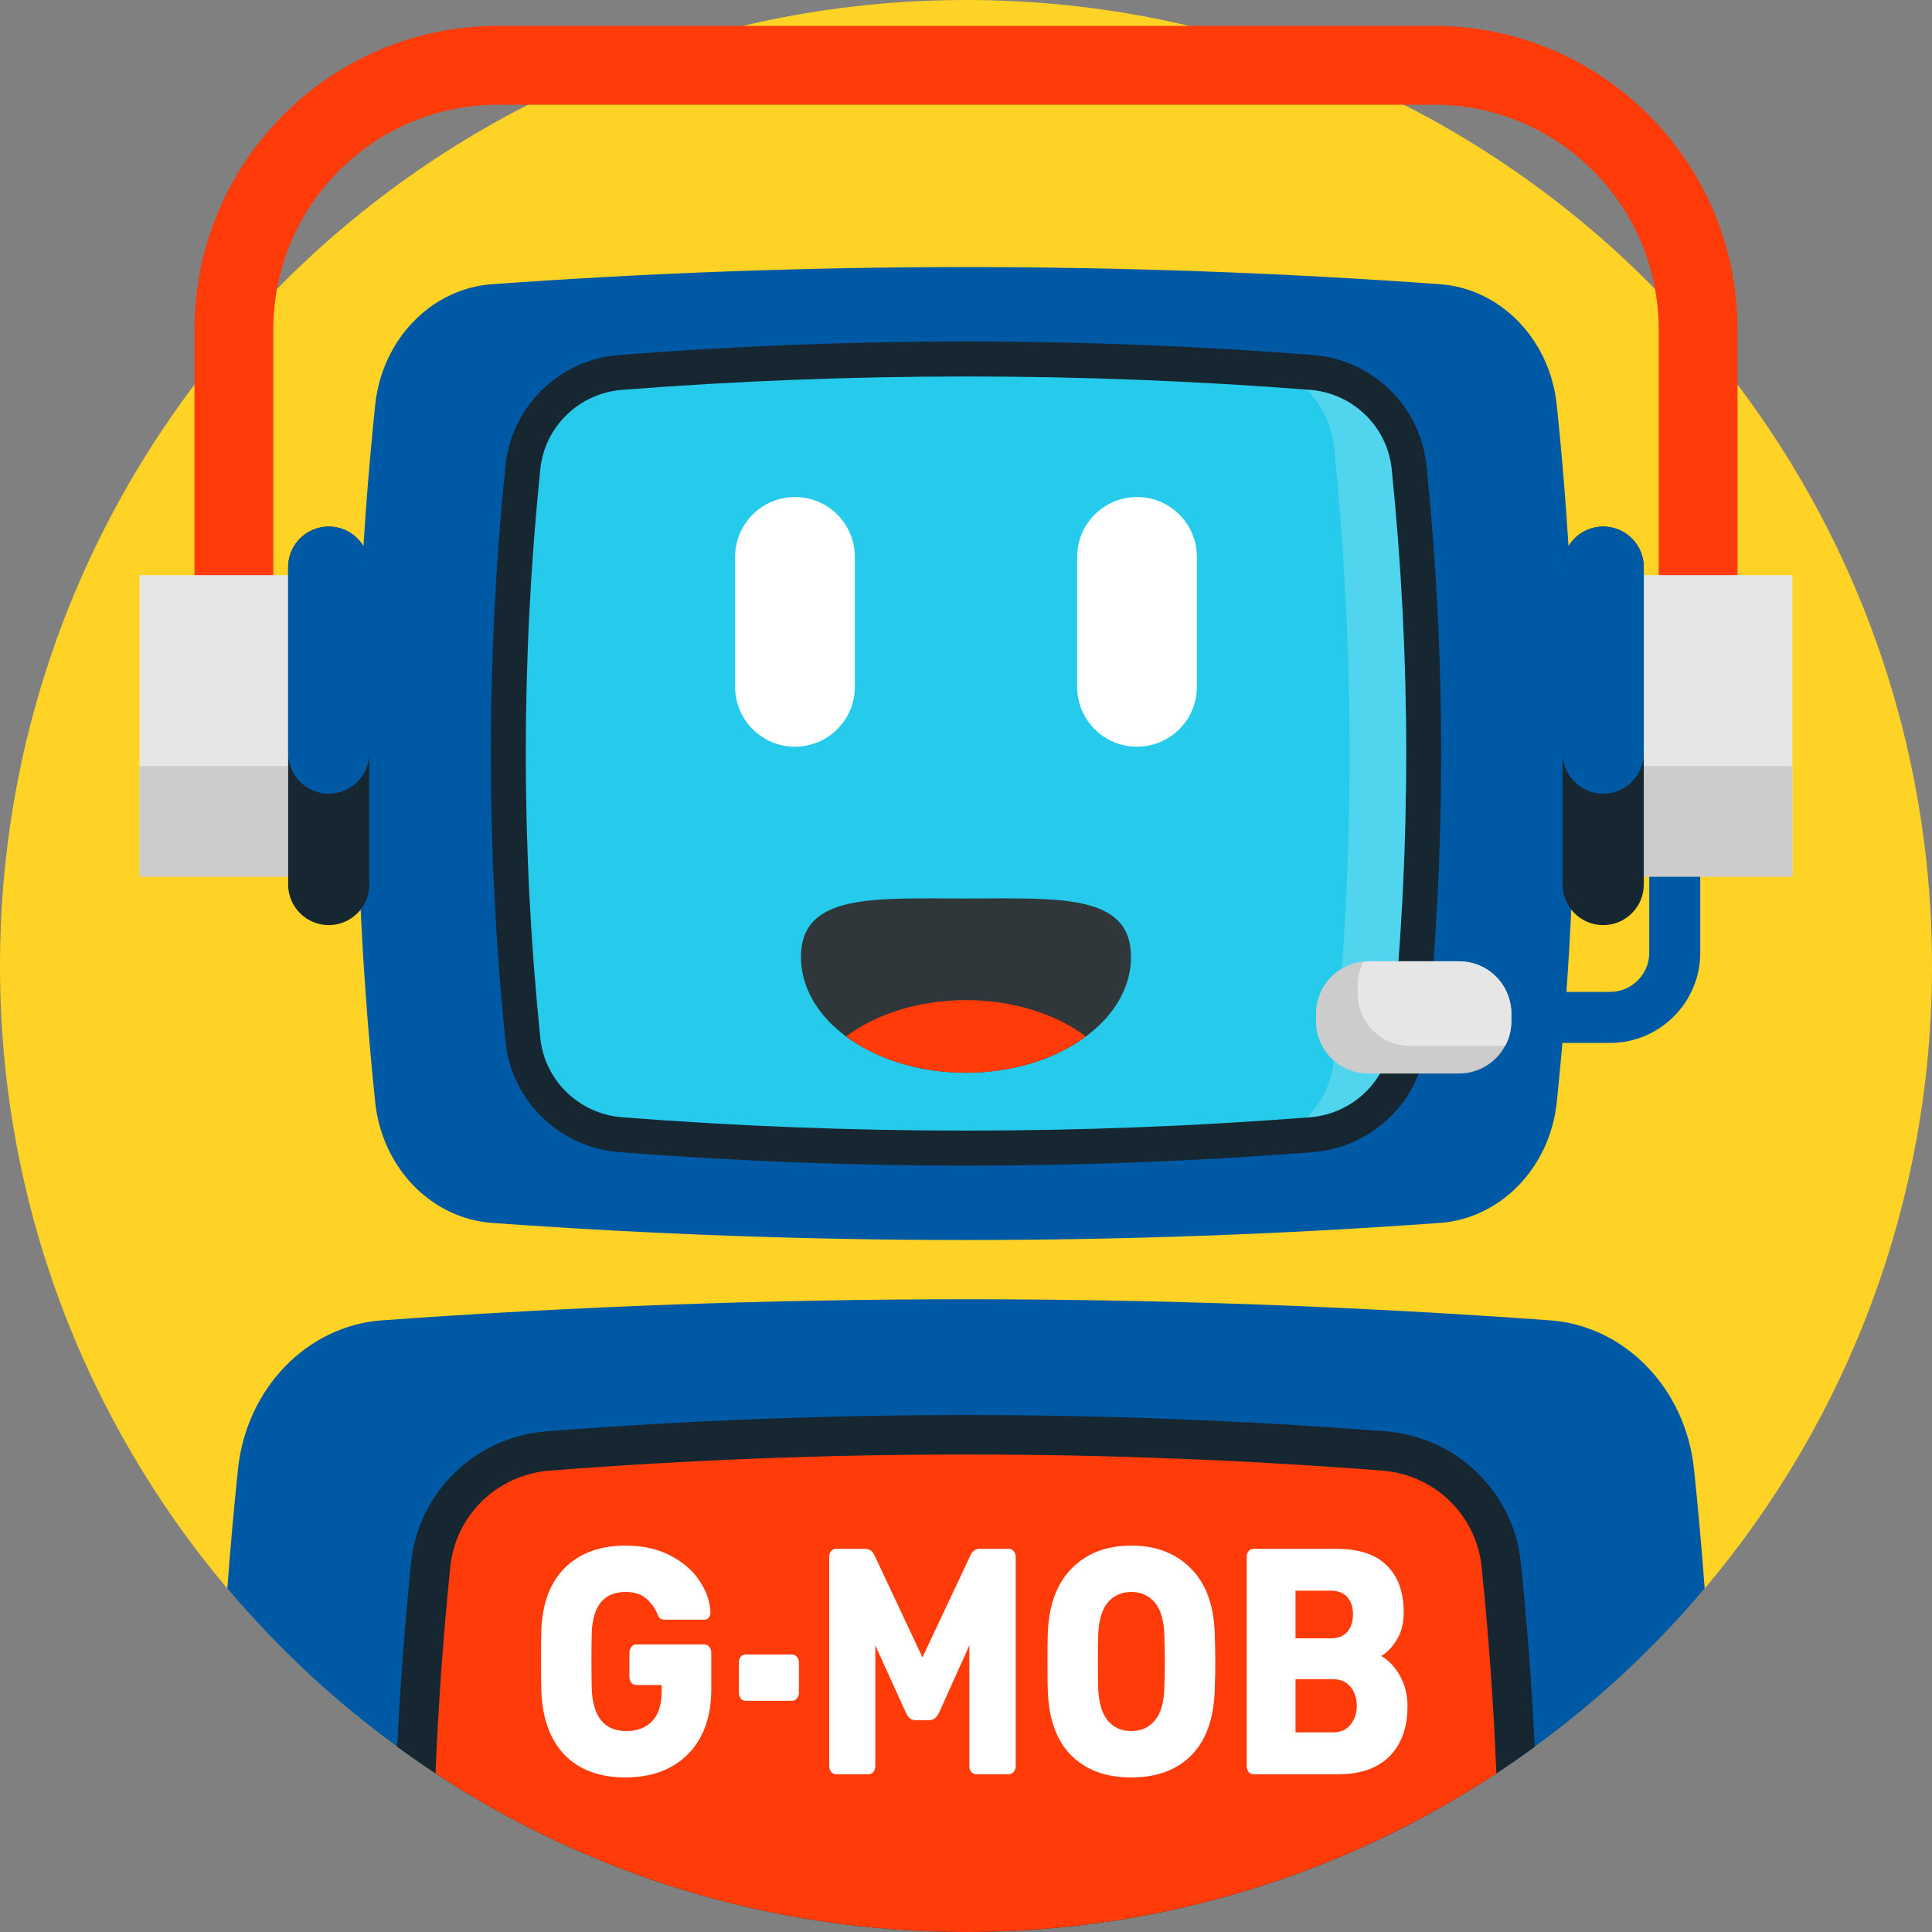
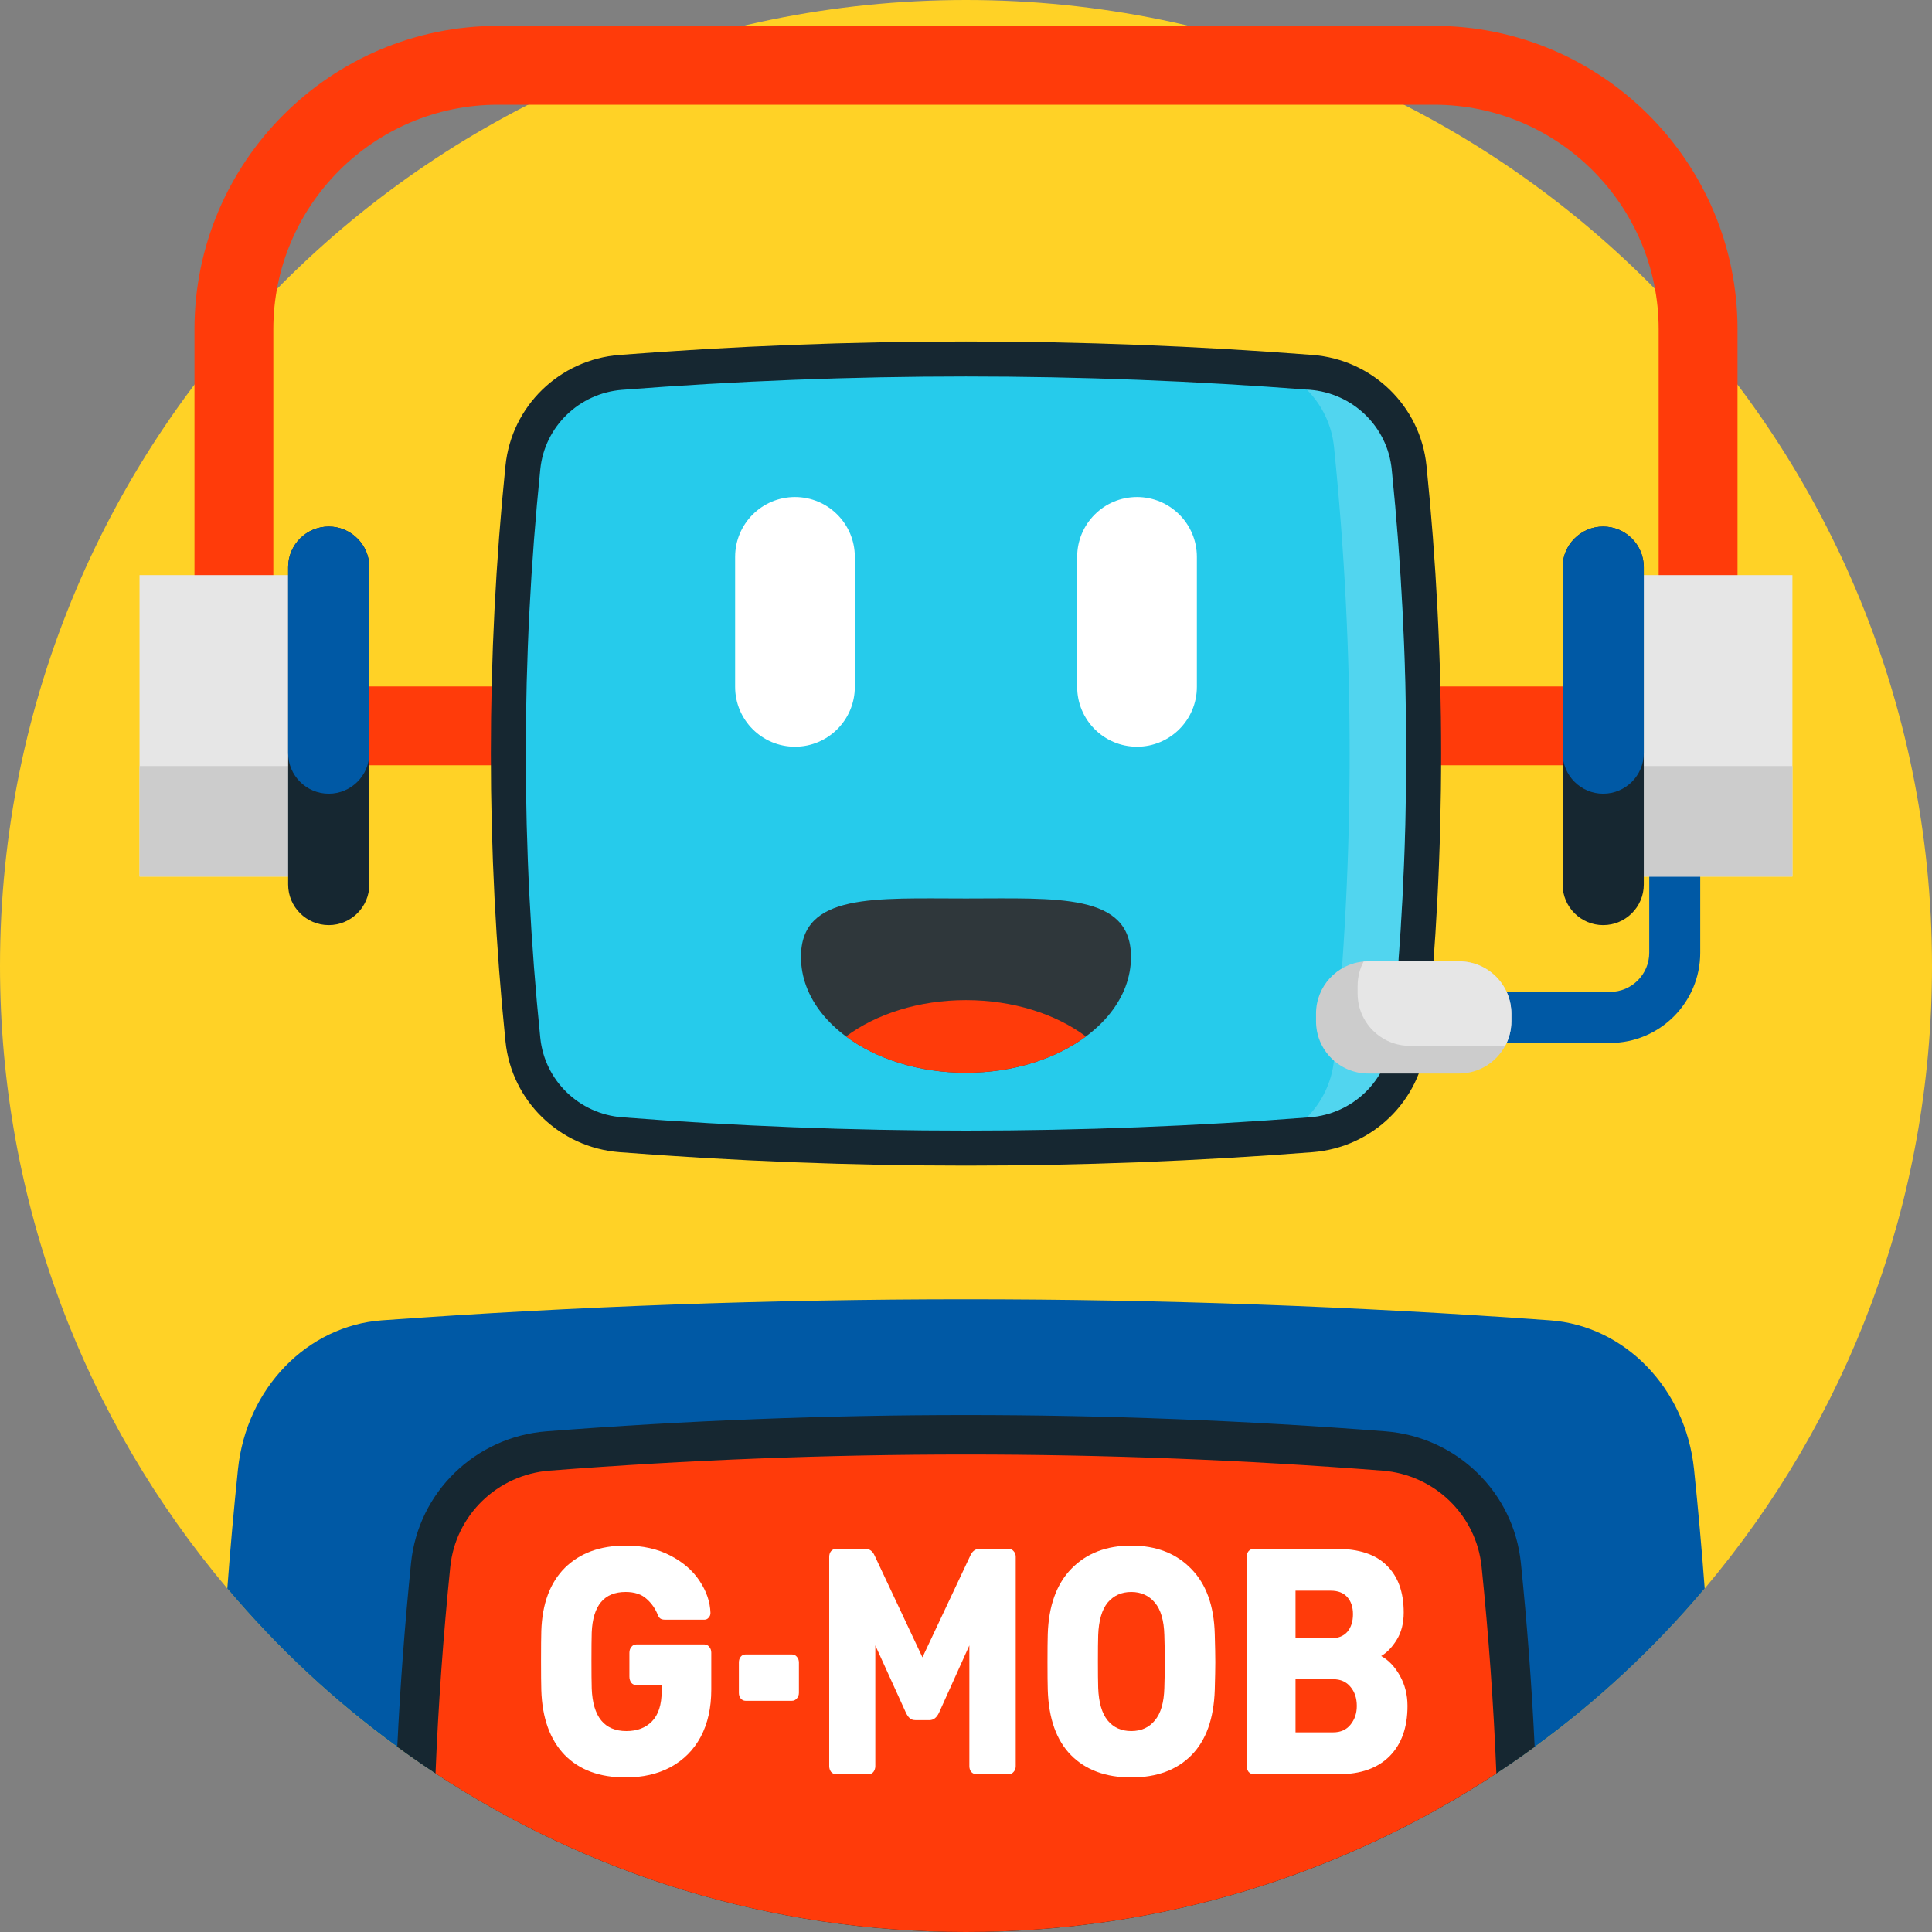
<svg xmlns="http://www.w3.org/2000/svg" width="50" height="50" viewBox="0 0 50 50" fill="none">
  <rect x="0" y="0" width="50" height="50" fill="#808080" stroke="none" />
  <g clip-path="url(#clip0)">
    <path d="M50 25C50 31.138 47.788 36.76 44.117 41.111C39.531 46.547 32.668 50 25 50C17.332 50 10.469 46.547 5.883 41.111C2.212 36.76 0 31.138 0 25C0 11.193 11.193 0 25 0C38.807 0 50 11.193 50 25Z" fill="#FFD226" />
    <path d="M44.967 19.805H5.033V8.522C5.033 4.192 8.556 0.669 12.886 0.669H37.114C41.444 0.669 44.967 4.192 44.967 8.522V19.805ZM7.074 17.765H42.926V8.522C42.926 5.317 40.319 2.71 37.114 2.71H12.886C9.681 2.71 7.074 5.317 7.074 8.522V17.765Z" fill="#FF3B0A" />
-     <path d="M37.265 31.649C29.088 32.239 20.911 32.239 12.734 31.649C11.164 31.535 9.887 30.221 9.71 28.524C9.084 22.509 9.084 16.494 9.71 10.48C9.887 8.782 11.164 7.468 12.734 7.355C20.911 6.765 29.088 6.765 37.265 7.355C38.834 7.468 40.112 8.782 40.289 10.48C40.915 16.494 40.915 22.509 40.289 28.524C40.112 30.221 38.834 31.535 37.265 31.649Z" fill="#0059A5" />
    <path d="M44.117 41.111C42.822 42.648 41.344 44.026 39.718 45.209C39.393 45.447 39.062 45.676 38.727 45.897C34.787 48.491 30.07 50 25 50C19.93 50 15.212 48.491 11.273 45.896C10.937 45.675 10.606 45.446 10.282 45.208C8.655 44.025 7.179 42.647 5.883 41.111C5.959 40.081 6.052 39.051 6.159 38.02C6.377 35.929 7.951 34.31 9.886 34.17C19.961 33.443 30.038 33.443 40.113 34.17C42.048 34.31 43.623 35.929 43.841 38.02C43.948 39.051 44.041 40.081 44.117 41.111Z" fill="#0059A5" />
    <path d="M25 30.166C22.024 30.166 19.006 30.049 16.031 29.818C14.479 29.697 13.239 28.492 13.082 26.953C12.577 22.009 12.577 16.995 13.082 12.05C13.239 10.511 14.479 9.306 16.031 9.186C19.006 8.955 22.024 8.838 25 8.838C27.975 8.838 30.993 8.955 33.969 9.186C35.52 9.306 36.76 10.511 36.917 12.05C37.423 16.995 37.423 22.009 36.917 26.953C36.76 28.492 35.52 29.697 33.969 29.818C30.993 30.049 27.976 30.166 25 30.166Z" fill="#162731" />
    <path d="M33.899 10.089C27.966 9.628 22.034 9.628 16.101 10.089C14.992 10.175 14.096 11.036 13.983 12.143C13.482 17.049 13.482 21.955 13.983 26.861C14.096 27.968 14.992 28.829 16.101 28.915C22.034 29.375 27.966 29.375 33.899 28.915C35.008 28.829 35.904 27.968 36.017 26.861C36.518 21.955 36.518 17.049 36.017 12.143C35.904 11.036 35.008 10.175 33.899 10.089Z" fill="#26CBEB" />
    <path opacity="0.2" d="M36.016 26.861C35.903 27.967 35.008 28.829 33.899 28.914C33.873 28.916 33.847 28.918 33.821 28.921C34.208 28.532 34.465 28.014 34.524 27.436C35.064 22.147 35.064 16.857 34.524 11.567C34.465 10.988 34.207 10.472 33.82 10.083C33.847 10.085 33.872 10.087 33.899 10.089C35.008 10.175 35.903 11.036 36.016 12.143C36.517 17.049 36.517 21.955 36.016 26.861Z" fill="white" />
    <path d="M39.717 45.209C39.392 45.447 39.062 45.675 38.726 45.897C34.786 48.491 30.069 50 25 50C19.929 50 15.212 48.491 11.272 45.896C10.936 45.675 10.606 45.446 10.281 45.208C10.357 43.629 10.477 42.03 10.638 40.446C10.826 38.617 12.3 37.187 14.14 37.043C17.744 36.763 21.397 36.621 25 36.621C28.602 36.621 32.256 36.763 35.858 37.043C37.701 37.187 39.173 38.618 39.36 40.445C39.522 42.03 39.642 43.629 39.717 45.209Z" fill="#162731" />
    <path d="M38.726 45.897C34.786 48.491 30.068 50 24.999 50C19.929 50 15.211 48.491 11.271 45.896C11.344 44.113 11.472 42.332 11.653 40.549C11.791 39.208 12.876 38.165 14.219 38.06C21.405 37.503 28.592 37.503 35.779 38.06C37.123 38.165 38.207 39.208 38.344 40.549C38.527 42.332 38.654 44.114 38.726 45.897Z" fill="#FF3B0A" />
    <path d="M29.27 24.764C29.27 25.293 29.075 25.789 28.735 26.219C28.561 26.439 28.348 26.642 28.104 26.823C27.326 27.402 26.222 27.763 24.999 27.763C23.776 27.763 22.673 27.402 21.895 26.823C21.651 26.641 21.438 26.439 21.264 26.219C20.923 25.789 20.729 25.293 20.729 24.764C20.729 23.107 22.64 23.253 24.999 23.253C27.358 23.253 29.27 23.107 29.27 24.764Z" fill="#2F373B" />
    <path d="M28.103 26.823C27.325 27.402 26.222 27.763 24.998 27.763C23.776 27.763 22.673 27.402 21.895 26.823C22.671 26.244 23.776 25.883 24.998 25.883C26.222 25.883 27.326 26.244 28.103 26.823Z" fill="#FF3B0A" />
    <path d="M20.574 19.325C19.719 19.325 19.025 18.631 19.025 17.776V14.412C19.025 13.556 19.719 12.863 20.574 12.863C21.43 12.863 22.123 13.556 22.123 14.412V17.776C22.123 18.631 21.43 19.325 20.574 19.325Z" fill="white" />
    <path d="M29.426 19.325C28.57 19.325 27.877 18.631 27.877 17.776V14.412C27.877 13.556 28.57 12.863 29.426 12.863C30.281 12.863 30.975 13.556 30.975 14.412V17.776C30.975 18.631 30.281 19.325 29.426 19.325Z" fill="white" />
    <path d="M41.668 26.991H36.586V25.67H41.668C42.227 25.67 42.682 25.216 42.682 24.657V21.582H44.002V24.657C44.002 25.944 42.955 26.991 41.668 26.991Z" fill="#0059A5" />
    <path d="M8.509 14.884H3.611V22.686H8.509V14.884Z" fill="#E6E6E6" />
    <path d="M8.509 19.825H3.611V22.686H8.509V19.825Z" fill="#CCCCCC" />
    <path d="M9.558 14.678V22.892C9.558 23.471 9.087 23.942 8.508 23.942C7.928 23.942 7.457 23.471 7.457 22.892V14.678C7.457 14.098 7.928 13.627 8.508 13.627C8.798 13.627 9.06 13.745 9.25 13.936C9.441 14.126 9.558 14.388 9.558 14.678Z" fill="#162731" />
    <path d="M9.558 14.678V19.49C9.558 20.07 9.087 20.541 8.508 20.541C7.928 20.541 7.457 20.07 7.457 19.49V14.678C7.457 14.098 7.928 13.627 8.508 13.627C8.798 13.627 9.06 13.745 9.25 13.936C9.441 14.126 9.558 14.388 9.558 14.678Z" fill="#0059A5" />
    <path d="M46.388 14.884H41.49V22.686H46.388V14.884Z" fill="#E6E6E6" />
    <path d="M46.388 19.825H41.49V22.686H46.388V19.825Z" fill="#CCCCCC" />
    <path d="M40.44 14.678V22.892C40.44 23.471 40.91 23.942 41.49 23.942C42.07 23.942 42.541 23.471 42.541 22.892V14.678C42.541 14.098 42.07 13.627 41.49 13.627C41.2 13.627 40.938 13.745 40.748 13.936C40.557 14.126 40.44 14.388 40.44 14.678Z" fill="#162731" />
    <path d="M40.44 14.678V19.49C40.44 20.07 40.91 20.541 41.49 20.541C42.07 20.541 42.541 20.07 42.541 19.49V14.678C42.541 14.098 42.07 13.627 41.49 13.627C41.2 13.627 40.938 13.745 40.748 13.936C40.557 14.126 40.44 14.388 40.44 14.678Z" fill="#0059A5" />
    <path d="M39.113 26.232V26.43C39.113 26.657 39.056 26.872 38.956 27.06C38.73 27.489 38.279 27.782 37.759 27.782H35.411C34.664 27.782 34.059 27.177 34.059 26.43V26.232C34.059 25.525 34.6 24.946 35.29 24.884C35.329 24.881 35.37 24.878 35.411 24.878H37.759C38.506 24.878 39.113 25.485 39.113 26.232Z" fill="#CCCCCC" />
    <path d="M39.114 26.232V26.43C39.114 26.657 39.058 26.872 38.958 27.06C38.918 27.063 38.877 27.066 38.837 27.066H36.487C35.741 27.066 35.135 26.459 35.135 25.714V25.515C35.135 25.287 35.191 25.072 35.291 24.884C35.331 24.881 35.371 24.879 35.412 24.879H37.761C38.508 24.878 39.114 25.485 39.114 26.232Z" fill="#E6E6E6" />
    <path d="M16.191 46C15.518 46 14.991 45.806 14.612 45.417C14.233 45.022 14.032 44.464 14.009 43.742C14.004 43.581 14.002 43.325 14.002 42.975C14.002 42.625 14.004 42.369 14.009 42.208C14.032 41.503 14.236 40.958 14.619 40.575C15.008 40.192 15.531 40 16.191 40C16.635 40 17.021 40.086 17.349 40.258C17.681 40.431 17.933 40.65 18.107 40.917C18.284 41.183 18.378 41.458 18.387 41.742C18.387 41.792 18.371 41.833 18.338 41.867C18.31 41.9 18.275 41.917 18.233 41.917H17.208C17.162 41.917 17.124 41.908 17.096 41.892C17.068 41.875 17.045 41.844 17.026 41.8C16.965 41.639 16.869 41.5 16.738 41.383C16.607 41.261 16.425 41.2 16.191 41.2C15.634 41.2 15.342 41.55 15.314 42.25C15.309 42.406 15.307 42.647 15.307 42.975C15.307 43.297 15.309 43.539 15.314 43.7C15.342 44.433 15.641 44.8 16.212 44.8C16.488 44.8 16.708 44.717 16.872 44.55C17.04 44.378 17.124 44.117 17.124 43.767V43.608H16.465C16.413 43.608 16.371 43.589 16.338 43.55C16.306 43.506 16.289 43.453 16.289 43.392V42.775C16.289 42.714 16.306 42.664 16.338 42.625C16.371 42.581 16.413 42.558 16.465 42.558H18.233C18.284 42.558 18.326 42.581 18.359 42.625C18.392 42.664 18.408 42.714 18.408 42.775V43.725C18.408 44.197 18.317 44.606 18.134 44.95C17.952 45.289 17.692 45.55 17.356 45.733C17.024 45.911 16.635 46 16.191 46Z" fill="white" />
    <path d="M19.297 44.017C19.246 44.017 19.204 43.997 19.171 43.958C19.138 43.919 19.122 43.869 19.122 43.808V43.025C19.122 42.964 19.138 42.914 19.171 42.875C19.204 42.836 19.246 42.817 19.297 42.817H20.493C20.545 42.817 20.587 42.836 20.62 42.875C20.657 42.914 20.676 42.964 20.676 43.025V43.808C20.676 43.869 20.657 43.919 20.62 43.958C20.587 43.997 20.545 44.017 20.493 44.017H19.297Z" fill="white" />
    <path d="M21.635 45.917C21.588 45.917 21.546 45.897 21.509 45.858C21.476 45.814 21.46 45.764 21.46 45.708V40.292C21.46 40.231 21.476 40.181 21.509 40.142C21.546 40.103 21.588 40.083 21.635 40.083H22.393C22.505 40.083 22.587 40.144 22.639 40.267L23.873 42.892L25.108 40.267C25.16 40.144 25.242 40.083 25.354 40.083H26.105C26.156 40.083 26.198 40.103 26.231 40.142C26.268 40.181 26.287 40.231 26.287 40.292V45.708C26.287 45.769 26.268 45.819 26.231 45.858C26.198 45.897 26.156 45.917 26.105 45.917H25.27C25.218 45.917 25.174 45.897 25.136 45.858C25.104 45.819 25.087 45.769 25.087 45.708V42.583L24.302 44.325C24.241 44.453 24.159 44.517 24.056 44.517H23.691C23.63 44.517 23.581 44.5 23.544 44.467C23.506 44.433 23.474 44.386 23.445 44.325L22.653 42.583V45.708C22.653 45.764 22.636 45.814 22.604 45.858C22.571 45.897 22.529 45.917 22.477 45.917H21.635Z" fill="white" />
    <path d="M29.277 46C28.617 46 28.098 45.808 27.719 45.425C27.34 45.042 27.139 44.478 27.116 43.733C27.111 43.572 27.109 43.333 27.109 43.017C27.109 42.694 27.111 42.453 27.116 42.292C27.139 41.558 27.343 40.994 27.726 40.6C28.114 40.2 28.631 40 29.277 40C29.922 40 30.439 40.2 30.827 40.6C31.216 40.994 31.419 41.558 31.438 42.292C31.447 42.614 31.452 42.856 31.452 43.017C31.452 43.172 31.447 43.411 31.438 43.733C31.414 44.478 31.213 45.042 30.834 45.425C30.456 45.808 29.936 46 29.277 46ZM29.277 44.8C29.534 44.8 29.738 44.708 29.887 44.525C30.042 44.342 30.123 44.061 30.133 43.683C30.142 43.361 30.147 43.133 30.147 43C30.147 42.856 30.142 42.628 30.133 42.317C30.123 41.939 30.042 41.658 29.887 41.475C29.733 41.292 29.529 41.2 29.277 41.2C29.024 41.2 28.821 41.292 28.666 41.475C28.517 41.658 28.435 41.939 28.421 42.317C28.416 42.472 28.414 42.7 28.414 43C28.414 43.294 28.416 43.522 28.421 43.683C28.435 44.061 28.517 44.342 28.666 44.525C28.816 44.708 29.02 44.8 29.277 44.8Z" fill="white" />
    <path d="M32.441 45.917C32.394 45.917 32.352 45.897 32.314 45.858C32.282 45.814 32.265 45.764 32.265 45.708V40.292C32.265 40.231 32.282 40.181 32.314 40.142C32.352 40.103 32.394 40.083 32.441 40.083H34.58C35.17 40.083 35.607 40.228 35.892 40.517C36.182 40.8 36.328 41.206 36.328 41.733C36.328 42.011 36.267 42.247 36.145 42.442C36.028 42.631 35.895 42.769 35.745 42.858C35.937 42.964 36.098 43.133 36.229 43.367C36.36 43.6 36.426 43.861 36.426 44.15C36.426 44.706 36.271 45.139 35.963 45.45C35.654 45.761 35.214 45.917 34.644 45.917H32.441ZM34.44 42.4C34.627 42.4 34.77 42.344 34.868 42.233C34.966 42.117 35.015 41.964 35.015 41.775C35.015 41.592 34.966 41.444 34.868 41.333C34.77 41.222 34.627 41.167 34.44 41.167H33.528V42.4H34.44ZM34.503 44.833C34.695 44.833 34.845 44.767 34.952 44.633C35.06 44.5 35.114 44.339 35.114 44.15C35.114 43.95 35.06 43.786 34.952 43.658C34.845 43.525 34.695 43.458 34.503 43.458H33.528V44.833H34.503Z" fill="white" />
  </g>
  <defs>
    <clipPath id="clip0">
      <rect width="50" height="50" fill="white" />
    </clipPath>
  </defs>
</svg>